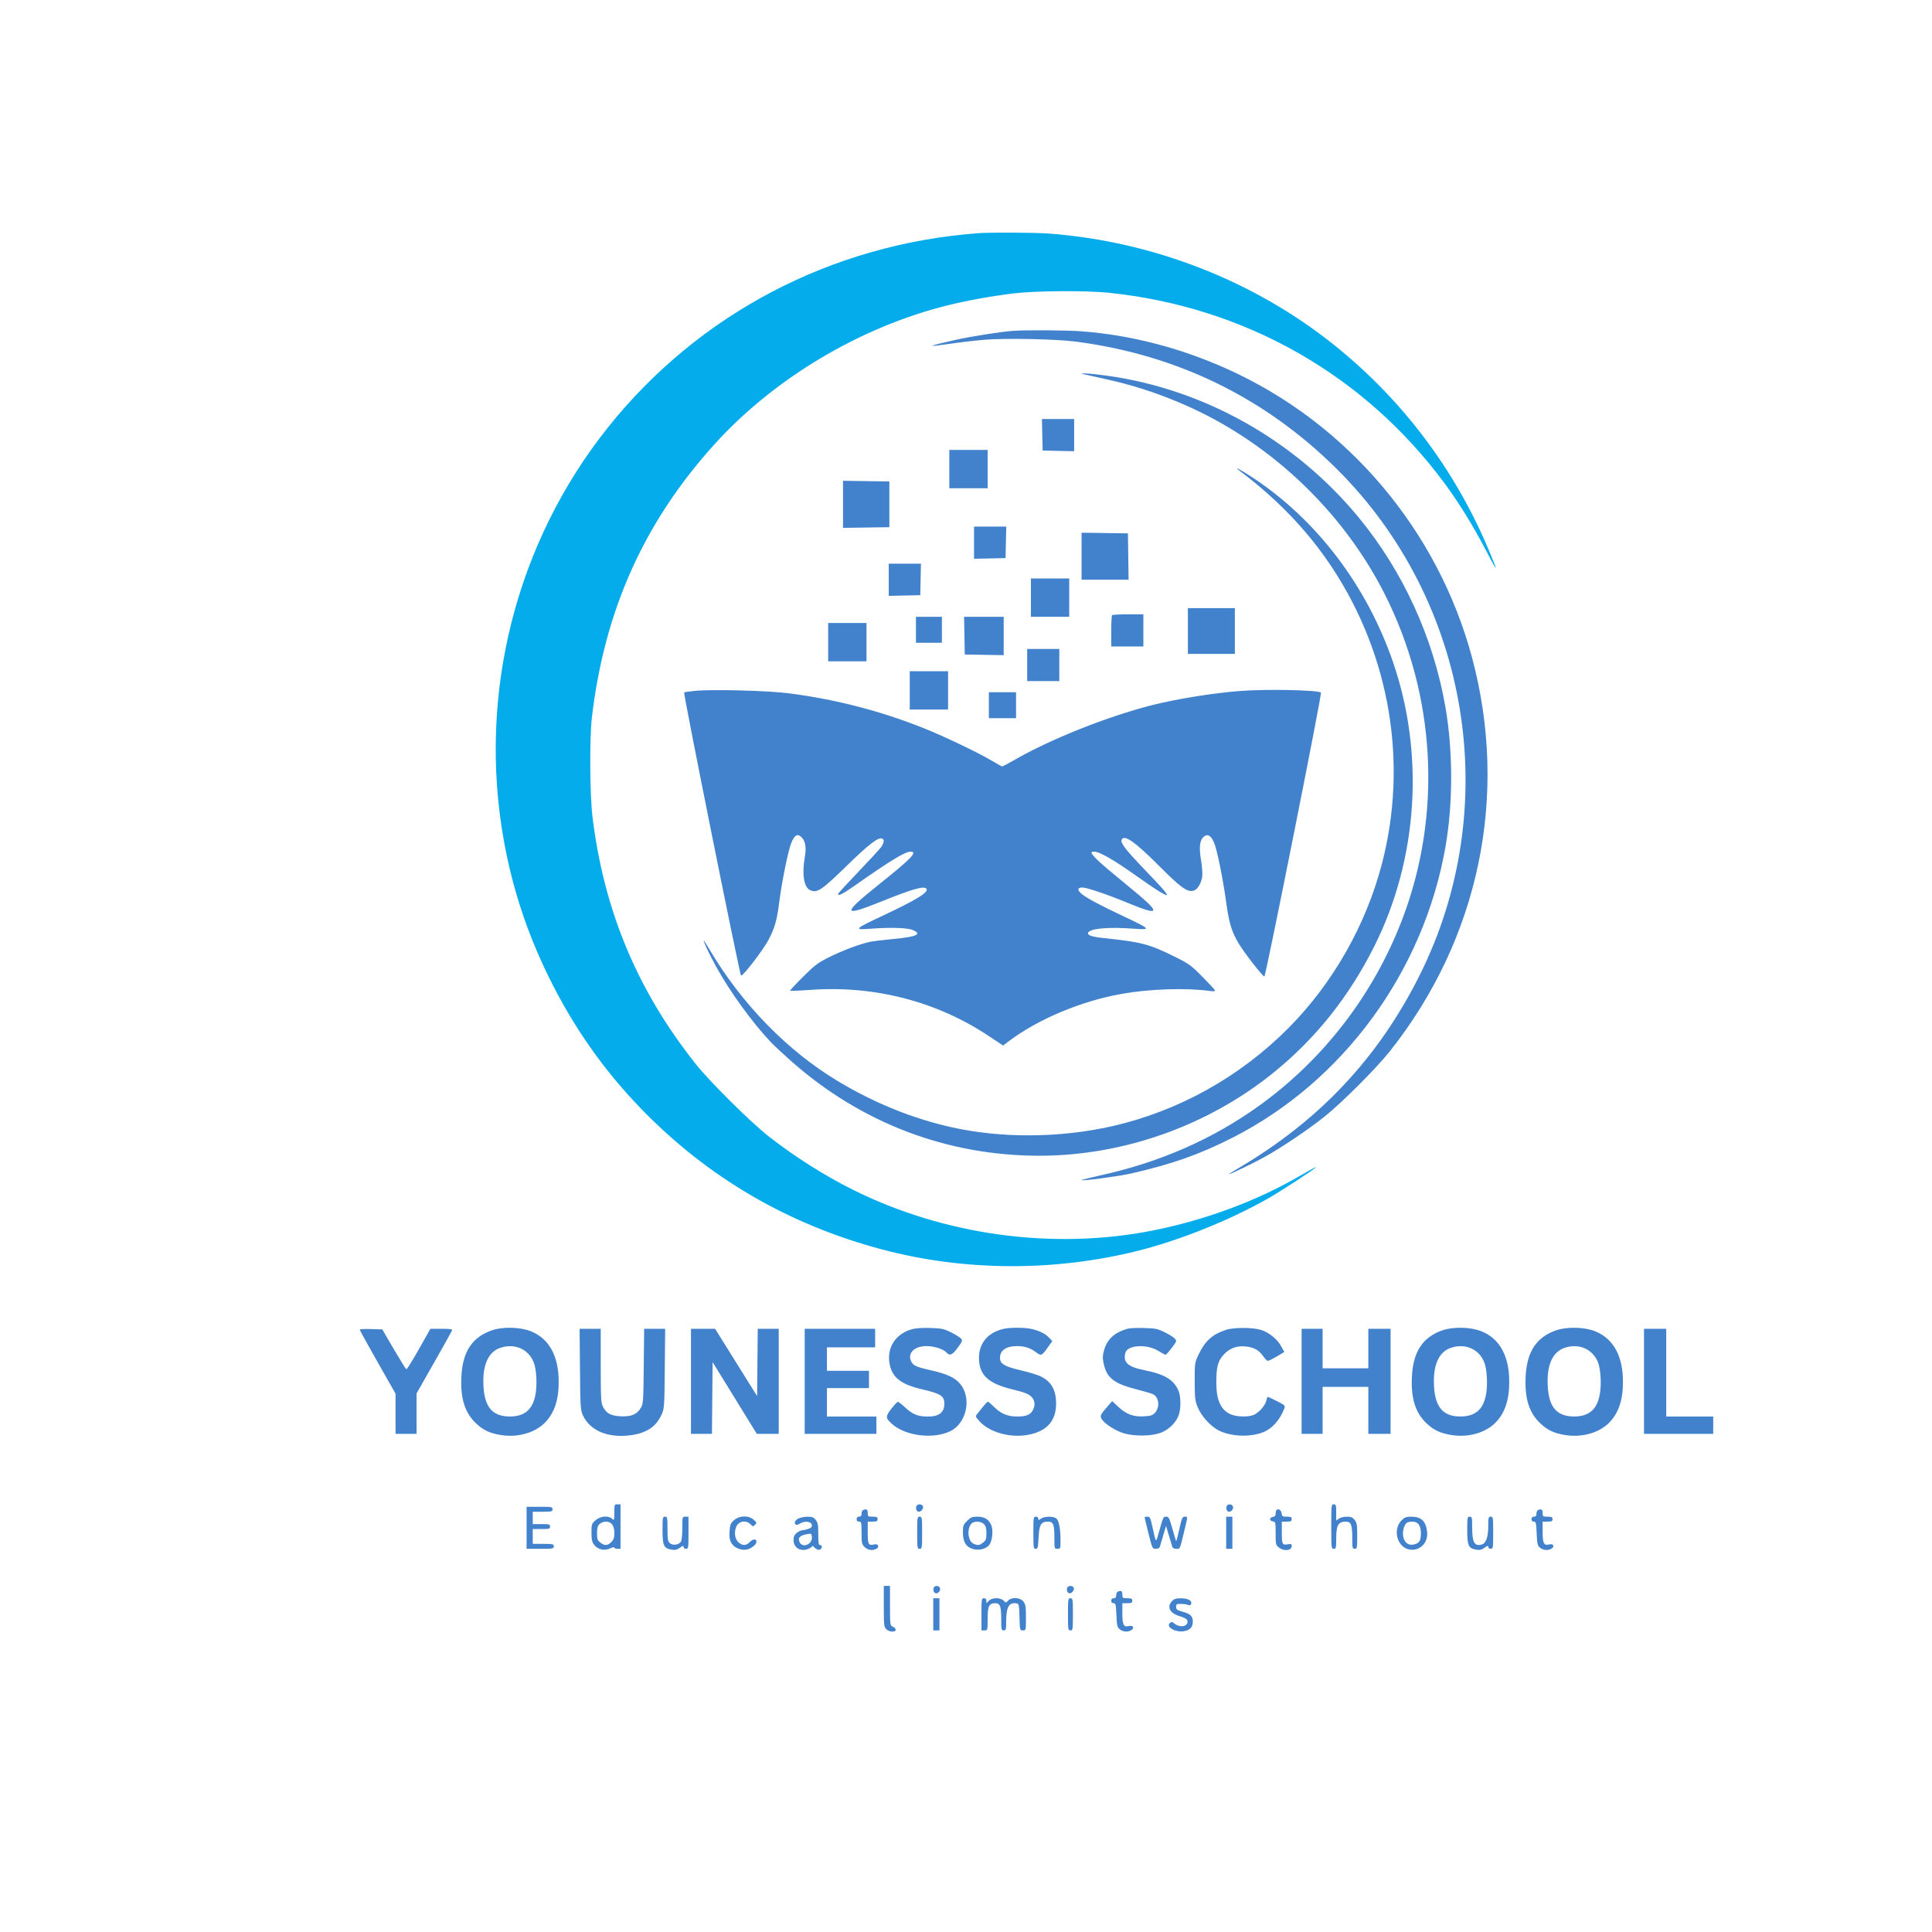
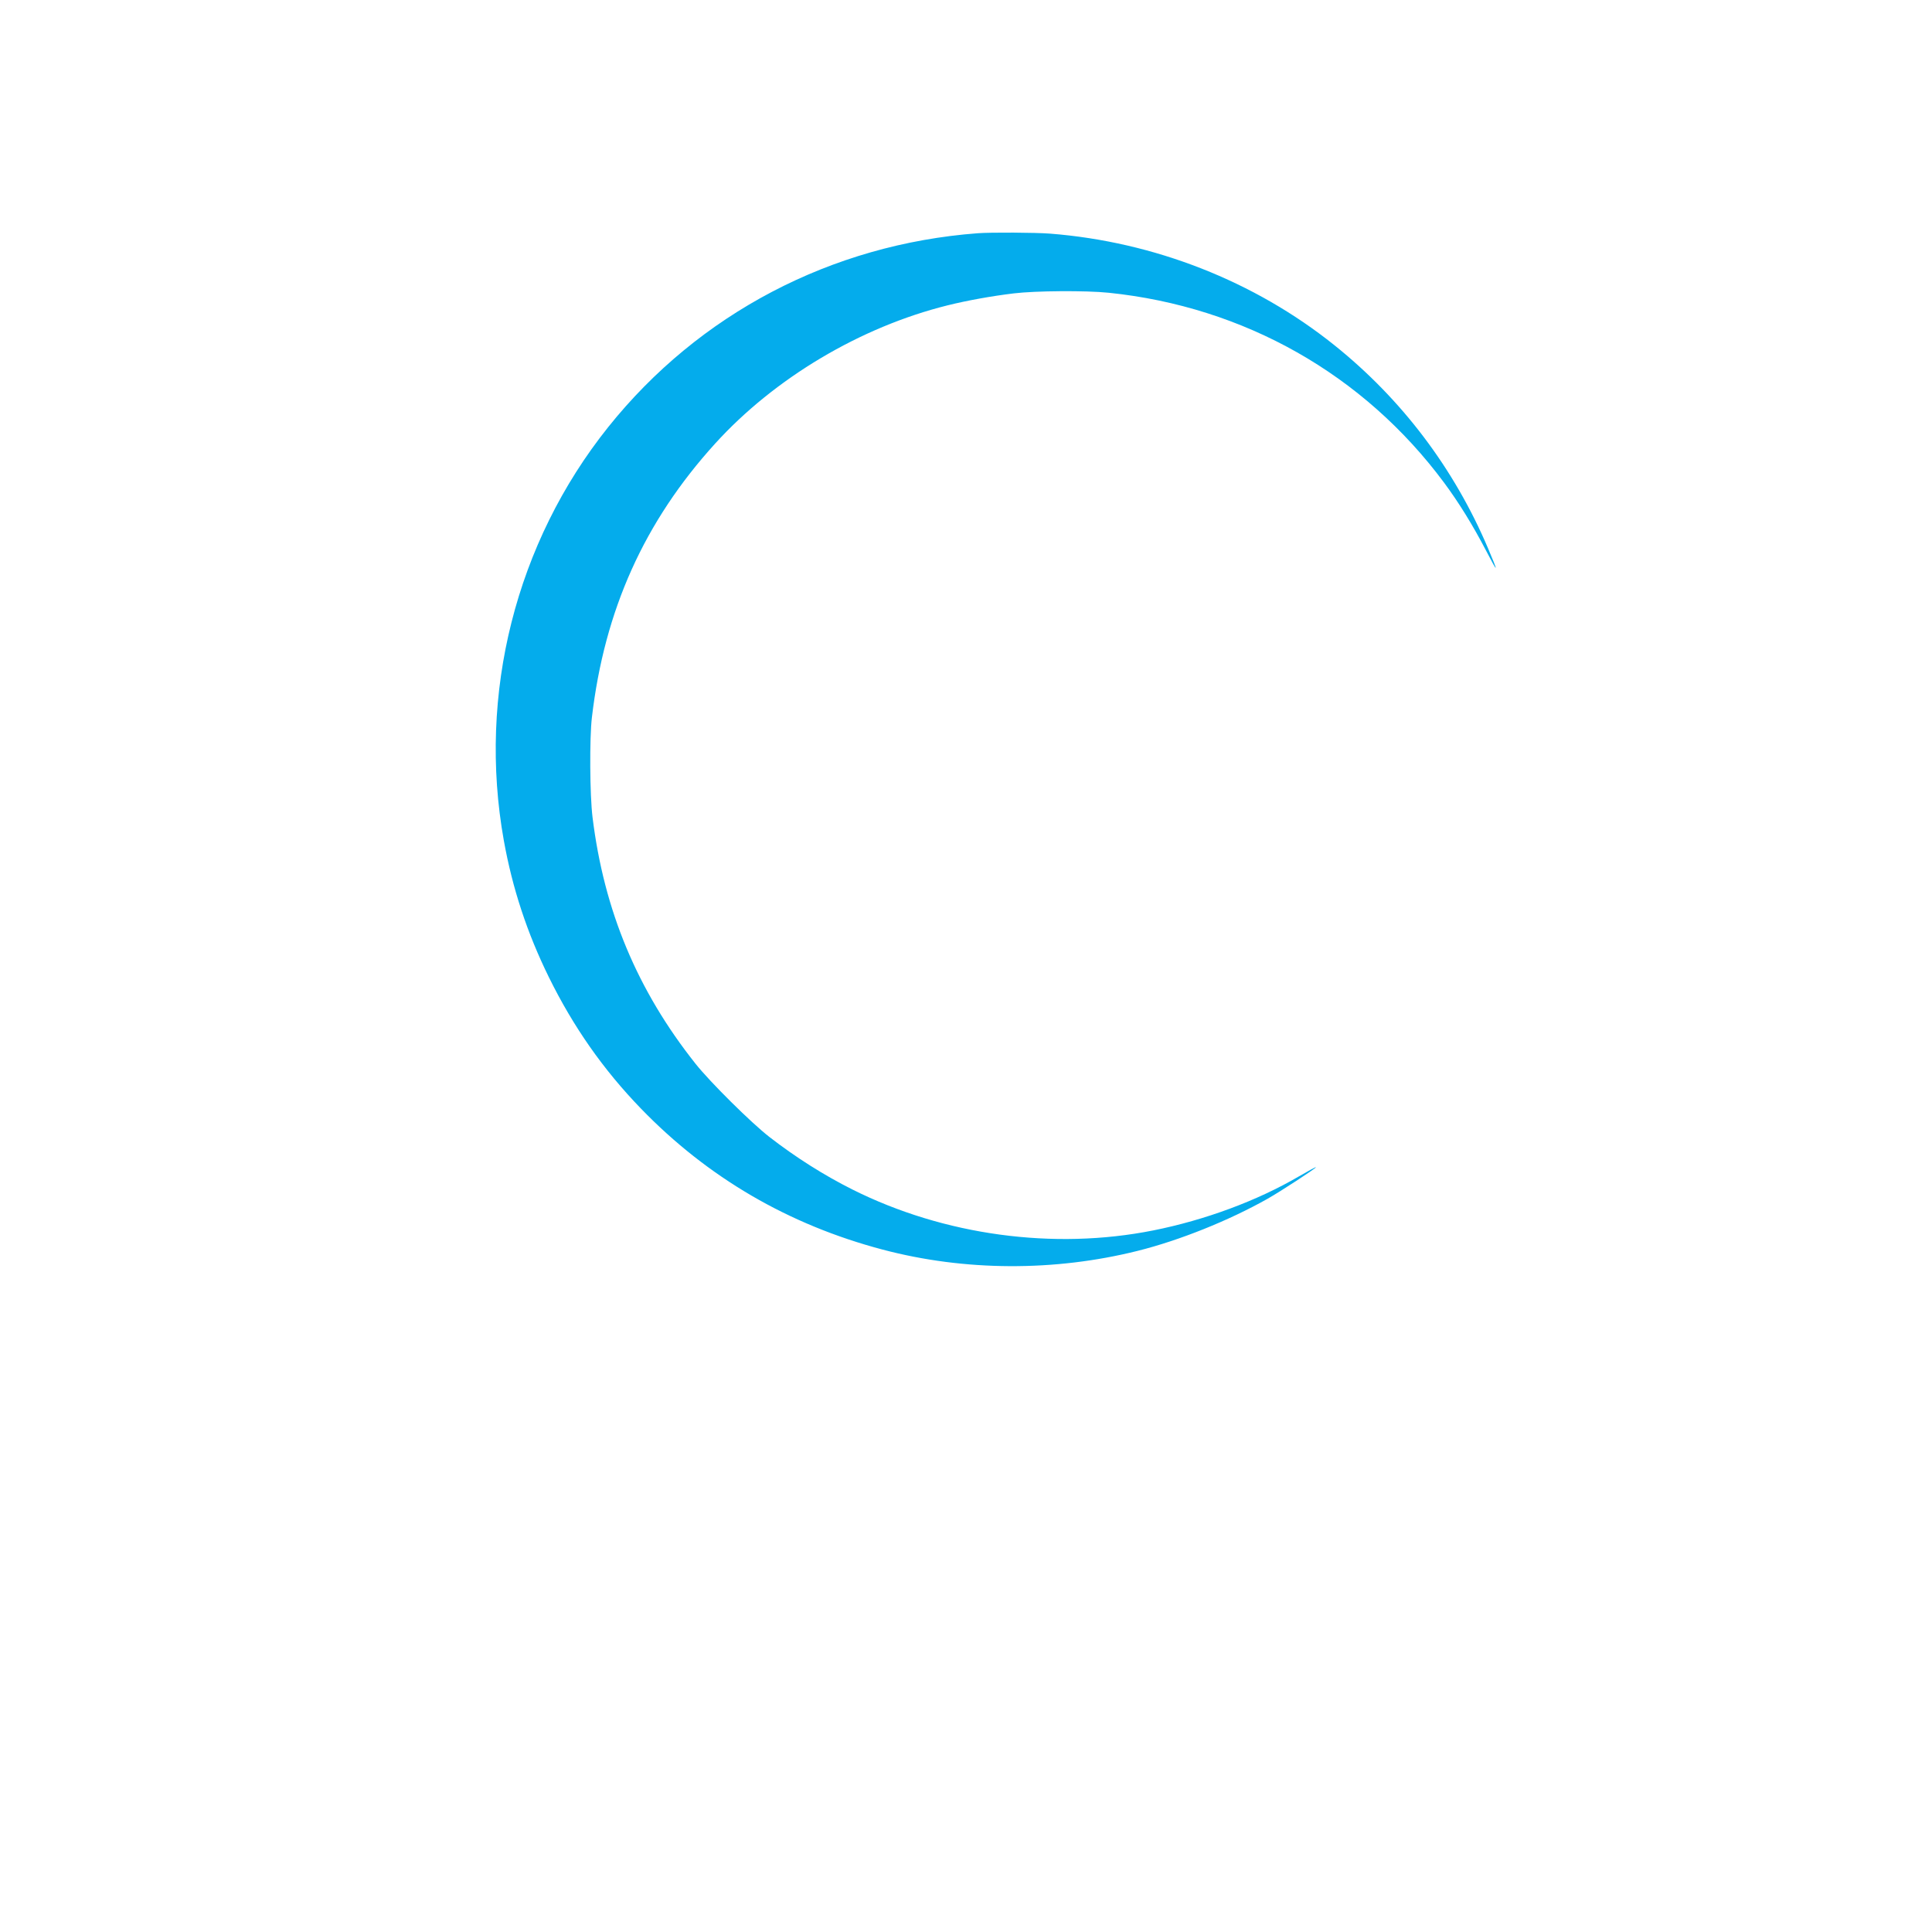
<svg xmlns="http://www.w3.org/2000/svg" width="1563" height="1563" viewBox="0 0 1563 1563" version="1.1">
  <path d="M 791 188.689 C 672.511 197.617, 565.365 253.821, 492.063 345.500 C 417.290 439.017, 386.358 561.517, 407.600 680 C 414.517 718.583, 426.452 754.806, 444.010 790.500 C 463.790 830.711, 488.104 865.412, 518.520 896.839 C 572.542 952.658, 637.822 990.755, 714 1010.920 C 780.251 1028.457, 853.026 1028.811, 920.500 1011.923 C 954.215 1003.485, 994.059 987.514, 1025.262 969.931 C 1035.923 963.923, 1065.171 944.838, 1064.597 944.263 C 1064.384 944.050, 1058.196 947.392, 1050.846 951.688 C 1017.155 971.383, 974.923 987.053, 933 995.415 C 852.455 1011.481, 763.678 999.406, 689.604 962.309 C 666.685 950.831, 643.663 936.264, 622.500 919.847 C 607.787 908.434, 574.503 875.454, 562.719 860.612 C 515.580 801.239, 488.631 736.718, 479.346 661 C 477.158 643.159, 476.870 597.333, 478.840 580.500 C 489.008 493.621, 521.227 421.994, 578.528 358.885 C 626.682 305.850, 696.099 264.549, 766.500 247.048 C 782.307 243.118, 802.113 239.534, 820 237.367 C 837.752 235.215, 878.545 234.939, 897 236.845 C 1006.645 248.170, 1103.271 302.900, 1168.278 390.500 C 1180.208 406.577, 1191.545 424.929, 1202.254 445.500 C 1212.159 464.527, 1212.523 464.055, 1203.794 443.500 C 1176.346 378.871, 1134.054 322.980, 1079.500 279.239 C 1014.933 227.470, 933.793 195.625, 849.605 189.013 C 837.766 188.083, 801.686 187.883, 791 188.689" stroke="none" fill="#04acec" fill-rule="evenodd" />
-   <path d="M 819 267.699 C 808.773 268.494, 785.018 272.260, 772.687 275.041 C 749.398 280.295, 748.476 281.077, 769.151 278.038 C 776.493 276.959, 788.538 275.551, 795.917 274.911 C 813.026 273.425, 854.322 274.259, 870.788 276.421 C 952.601 287.167, 1023.633 321.906, 1081.555 379.500 C 1189.358 486.693, 1216.517 653.036, 1148.433 789.118 C 1115.149 855.645, 1067.560 906.374, 1002.500 944.679 C 997.550 947.594, 993.781 949.983, 994.125 949.989 C 995.388 950.011, 1013.776 941.134, 1023 936.050 C 1036.385 928.672, 1058.552 913.744, 1071.500 903.388 C 1085.840 891.919, 1113.327 864.428, 1124.382 850.500 C 1196.500 759.634, 1220.738 643.983, 1191.028 532.500 C 1163.416 428.886, 1089.790 342.021, 992.632 298.426 C 954.468 281.302, 914.809 271.054, 875 268.030 C 862.510 267.082, 829.464 266.886, 819 267.699 M 878 303.033 C 879.925 303.487, 887.977 305.280, 895.894 307.016 C 926.644 313.761, 958.538 325.875, 986 341.239 C 1043.041 373.151, 1090.695 422.531, 1119.910 480 C 1161.636 562.080, 1166.945 658.635, 1134.412 743.797 C 1111.174 804.629, 1070.585 857.358, 1018.046 894.967 C 980.913 921.548, 938.969 939.988, 891.500 950.601 C 882.700 952.569, 875.275 954.407, 875 954.686 C 873.925 955.776, 905.176 951.638, 915 949.389 C 948.262 941.775, 970.520 933.914, 997.172 920.371 C 1086.865 874.792, 1151.996 785.645, 1169.501 684.500 C 1175.509 649.789, 1175.498 607.863, 1169.473 572.739 C 1159.768 516.163, 1135.199 462.331, 1099.078 418.505 C 1047.844 356.339, 974.289 314.890, 895.843 303.978 C 888.021 302.890, 880.019 302.047, 878.061 302.103 L 874.500 302.207 878 303.033 M 843.220 351.750 L 843.500 364.500 856.250 364.780 L 869 365.060 869 352.030 L 869 339 855.970 339 L 842.940 339 843.220 351.750 M 768 379.500 L 768 395 783.500 395 L 799 395 799 379.500 L 799 364 783.500 364 L 768 364 768 379.500 M 1003.417 381.306 C 1033.958 404.285, 1058.616 430.181, 1077.982 459.615 C 1124.590 530.456, 1139.164 617.460, 1118.023 698.652 C 1105.071 748.394, 1078.340 795.437, 1042.500 831.561 C 1003.173 871.200, 953.226 899, 899.536 911.135 C 857.175 920.709, 809.800 920.977, 769.500 911.871 C 737.596 904.662, 707.115 892.263, 677.521 874.456 C 636.978 850.061, 599.922 812.023, 574.056 768.250 C 571.700 764.263, 569.604 761, 569.399 761 C 568.632 761, 574.257 772.836, 579.616 782.500 C 590.945 802.927, 608.972 827.724, 623.867 843.366 C 626.415 846.042, 633.810 852.922, 640.300 858.655 C 696.808 908.571, 766.299 935.015, 840.911 934.997 C 908.550 934.980, 976.491 910.991, 1029.500 868.410 C 1063.974 840.718, 1091.384 806.436, 1111.941 765.301 C 1147.109 694.927, 1152.632 610.179, 1126.915 535.500 C 1105.627 473.680, 1065.074 420.399, 1013.378 386.330 C 1002.954 379.460, 996.916 376.414, 1003.417 381.306 M 682 408 L 682 427.044 700.750 426.772 L 719.500 426.500 719.500 408 L 719.500 389.500 700.750 389.228 L 682 388.956 682 408 M 788 439.030 L 788 452.060 800.750 451.780 L 813.500 451.500 813.780 438.750 L 814.060 426 801.030 426 L 788 426 788 439.030 M 875 449.978 L 875 469 894.022 469 L 913.044 469 912.772 450.250 L 912.500 431.500 893.750 431.228 L 875 430.956 875 449.978 M 719 469.030 L 719 482.060 731.750 481.780 L 744.500 481.500 744.780 468.750 L 745.060 456 732.030 456 L 719 456 719 469.030 M 834 483.500 L 834 499 849.500 499 L 865 499 865 483.500 L 865 468 849.500 468 L 834 468 834 483.500 M 961 510.500 L 961 529 980 529 L 999 529 999 510.500 L 999 492 980 492 L 961 492 961 510.500 M 899.667 497.667 C 899.300 498.033, 899 503.883, 899 510.667 L 899 523 912 523 L 925 523 925 510 L 925 497 912.667 497 C 905.883 497, 900.033 497.300, 899.667 497.667 M 741 509.500 L 741 520 751.500 520 L 762 520 762 509.500 L 762 499 751.500 499 L 741 499 741 509.500 M 780.224 514.250 L 780.500 529.500 796.250 529.775 L 812 530.051 812 514.525 L 812 499 795.974 499 L 779.948 499 780.224 514.250 M 670 519.500 L 670 535 685.500 535 L 701 535 701 519.500 L 701 504 685.500 504 L 670 504 670 519.500 M 831 538 L 831 551 844 551 L 857 551 857 538 L 857 525 844 525 L 831 525 831 538 M 736 558.500 L 736 574 751.500 574 L 767 574 767 558.500 L 767 543 751.500 543 L 736 543 736 558.500 M 561.700 558.951 C 557.410 559.400, 553.712 559.955, 553.482 560.185 C 552.686 560.981, 598.505 789.107, 599.500 789.303 C 601.225 789.643, 617.694 768.160, 621.850 760.149 C 626.863 750.486, 628.544 744.505, 630.462 729.500 C 632.593 712.839, 637.785 687.452, 640.236 681.710 C 642.947 675.358, 645.234 674.143, 648.440 677.350 C 651.633 680.542, 652.464 685.515, 651.107 693.308 C 648.651 707.412, 650.334 717.828, 655.445 720.157 C 661.033 722.703, 664.752 720.227, 684.902 700.544 C 702.749 683.111, 710.430 677.183, 713.597 678.399 C 715.627 679.178, 715.323 681.734, 712.771 685.346 C 711.545 687.081, 703.220 696.130, 694.271 705.456 C 685.322 714.783, 678 722.770, 678 723.206 C 678 725.218, 681.570 723.428, 691.627 716.371 C 720.439 696.155, 732.197 689, 736.602 689 C 742.676 689, 737.468 694.422, 711.305 715.335 C 680.744 739.764, 681.177 742.181, 713.761 729.038 C 738.561 719.035, 747.917 716.439, 749.564 719.104 C 751.321 721.946, 741.359 728.025, 713.500 741.111 C 690.929 751.713, 690.309 752.418, 704.500 751.337 C 720.283 750.136, 734.002 750.556, 738.353 752.374 C 746.323 755.704, 741.807 757.845, 723.100 759.604 C 715.070 760.359, 706.396 761.420, 703.825 761.962 C 695.705 763.672, 681.871 768.854, 671 774.257 C 661.617 778.920, 659.343 780.624, 649.625 790.279 C 643.644 796.221, 638.953 801.286, 639.201 801.535 C 639.449 801.783, 647.042 801.457, 656.073 800.811 C 707.545 797.129, 757.990 810.226, 799.962 838.168 L 811.480 845.836 815.990 842.445 C 839.910 824.458, 874.453 809.940, 907.287 804.073 C 929.891 800.034, 959.444 799.043, 978.678 801.679 C 981.919 802.124, 983.156 801.972, 982.885 801.163 C 982.673 800.533, 978.035 795.522, 972.578 790.027 C 963.263 780.646, 961.856 779.641, 949.578 773.584 C 929.684 763.771, 923.282 762.100, 893.643 758.990 C 883.394 757.915, 879.606 756.695, 880.266 754.682 C 881.425 751.143, 896.801 749.762, 917.500 751.337 C 931.611 752.412, 931.014 751.681, 909.500 741.552 C 889.614 732.189, 879.120 726.581, 874.913 723.069 C 871.352 720.095, 871.614 718, 875.547 718 C 879.318 718, 895.029 723.319, 912.420 730.483 C 927.263 736.597, 933 738.173, 933 736.135 C 933 734.004, 927.499 728.909, 907.953 712.938 C 889.600 697.942, 883 691.768, 883 689.596 C 883 689.268, 884.065 689, 885.366 689 C 889.360 689, 900.770 695.483, 917 706.973 C 925.525 713.008, 934.750 719.304, 937.500 720.964 C 948.059 727.336, 946.549 724.927, 927.649 705.245 C 910.891 687.795, 906.379 682.060, 907.371 679.475 C 909.227 674.639, 918.067 680.802, 938.125 700.914 C 955.323 718.158, 960.458 721.855, 965.469 720.597 C 968.674 719.793, 971.737 714.939, 972.578 709.332 C 972.936 706.939, 972.529 701.054, 971.641 695.799 C 969.856 685.235, 970.570 679.579, 974.044 676.765 C 976.985 674.381, 979.649 675.952, 982.113 681.522 C 984.524 686.974, 989.261 710.172, 991.978 729.843 C 994.337 746.917, 996.371 753.642, 1002.084 763.259 C 1006.538 770.755, 1021.512 790, 1022.891 790 C 1023.982 790, 1069.582 561.249, 1068.672 560.338 C 1066.534 558.201, 1024.460 557.349, 1003.095 559.010 C 981.134 560.717, 951.630 565.482, 931.761 570.530 C 895.923 579.636, 849.214 598.257, 820.607 614.844 C 815.715 617.680, 811.303 620, 810.802 620 C 810.301 620, 806.878 618.159, 803.195 615.908 C 792.766 609.534, 764.052 595.756, 747.398 589.134 C 712.208 575.142, 677.308 566.078, 639 560.983 C 621.794 558.694, 575.732 557.483, 561.700 558.951 M 800 570.500 L 800 581 811 581 L 822 581 822 570.500 L 822 560 811 560 L 800 560 800 570.500 M 397.879 1076.252 C 381.919 1081.828, 374.226 1093.533, 373.239 1113.746 C 372.379 1131.342, 376.086 1143.066, 385.209 1151.598 C 391.136 1157.143, 396.429 1159.583, 405.622 1161.009 C 418.907 1163.071, 432.644 1159.189, 440.687 1151.101 C 448.397 1143.348, 451.970 1132.871, 451.988 1117.960 C 452.014 1096.884, 444.119 1082.683, 429.147 1076.877 C 420.472 1073.512, 406.521 1073.234, 397.879 1076.252 M 737.672 1075.371 C 724.071 1079.201, 716.881 1090.954, 719.897 1104.429 C 722.195 1114.699, 729.340 1120.076, 745.784 1123.910 C 761.098 1127.481, 764 1129.338, 764 1135.566 C 764 1142.631, 759.730 1146.004, 750.800 1145.994 C 742.707 1145.986, 738.588 1144.390, 732.652 1138.965 C 729.664 1136.234, 726.833 1134.025, 726.360 1134.056 C 725.887 1134.087, 723.560 1136.570, 721.188 1139.574 C 716.220 1145.867, 716.283 1147.286, 721.744 1152.080 C 732.750 1161.743, 754.964 1164.489, 768.706 1157.885 C 782.039 1151.478, 786.341 1131.148, 776.810 1119.586 C 772.654 1114.543, 766.132 1111.508, 753.163 1108.580 C 740.741 1105.776, 738.544 1104.727, 736.929 1100.829 C 734.255 1094.373, 739.994 1089.004, 749.572 1089.002 C 755.628 1089, 763.121 1091.371, 765.554 1094.060 C 768.369 1097.170, 770.345 1096.369, 774.792 1090.311 C 778.727 1084.950, 778.872 1084.516, 777.307 1082.787 C 776.393 1081.777, 772.773 1079.537, 769.263 1077.809 C 763.602 1075.022, 761.728 1074.629, 752.690 1074.339 C 746.168 1074.129, 740.762 1074.501, 737.672 1075.371 M 811.734 1075.088 C 799.218 1078.037, 792 1086.600, 792 1098.500 C 792 1112.309, 799.377 1119.275, 819 1123.997 C 829.908 1126.622, 833.249 1128.090, 835.439 1131.217 C 837.381 1133.989, 837.427 1137.273, 835.575 1140.855 C 833.645 1144.588, 830.086 1146.004, 822.703 1145.978 C 815.082 1145.951, 809.648 1143.648, 804.089 1138.089 C 801.840 1135.840, 799.663 1134, 799.250 1134 C 798.581 1134, 797.244 1135.515, 790.712 1143.677 C 788.960 1145.868, 788.996 1145.990, 792.570 1149.946 C 800.310 1158.513, 816.517 1163.234, 830.512 1160.998 C 846.242 1158.485, 854.261 1150.088, 854.383 1136 C 854.480 1124.753, 850.732 1117.903, 842.120 1113.586 C 839.579 1112.312, 832.141 1110.033, 825.591 1108.521 C 812.681 1105.542, 809 1103.314, 809 1098.480 C 809 1092.424, 813.991 1089, 822.819 1089 C 828.706 1089, 833.411 1090.468, 837.683 1093.638 C 842.587 1097.277, 842.570 1097.285, 848.632 1088.727 L 851.305 1084.953 848.902 1082.382 C 845.885 1079.152, 841.895 1077.060, 835.500 1075.356 C 829.923 1073.870, 817.500 1073.730, 811.734 1075.088 M 912.500 1074.892 C 902.051 1077.710, 895.888 1083.146, 893.377 1091.758 C 891.982 1096.540, 891.892 1098.408, 892.835 1102.927 C 895.294 1114.699, 901.123 1119.327, 919.318 1123.954 C 925.733 1125.585, 931.875 1127.398, 932.968 1127.983 C 937.590 1130.457, 938.469 1138.181, 934.635 1142.638 C 932.591 1145.014, 931.362 1145.446, 925.591 1145.813 C 917.016 1146.359, 911.217 1144.219, 904.661 1138.086 L 899.765 1133.507 896.273 1137.503 C 889.995 1144.687, 889.633 1145.510, 891.495 1148.352 C 893.986 1152.154, 902.805 1157.676, 909.500 1159.628 C 918.118 1162.139, 931.769 1161.873, 939.218 1159.049 C 945.882 1156.522, 951.992 1150.307, 953.824 1144.193 C 955.468 1138.707, 955.289 1129.630, 953.451 1125.218 C 949.722 1116.267, 942.202 1111.731, 925.634 1108.441 C 912.415 1105.816, 908.476 1102.208, 910.411 1094.498 C 912.024 1088.071, 927.825 1087.106, 937.095 1092.869 C 939.866 1094.591, 942.499 1096, 942.946 1096 C 943.394 1096, 945.653 1093.492, 947.968 1090.426 C 952.030 1085.046, 952.115 1084.784, 950.411 1082.902 C 949.440 1081.829, 945.773 1079.537, 942.263 1077.809 C 936.576 1075.009, 934.770 1074.635, 925.690 1074.375 C 920.086 1074.214, 914.150 1074.447, 912.500 1074.892 M 991.836 1075.863 C 980.743 1079.520, 974.879 1084.818, 969.603 1095.953 C 966.556 1102.381, 966.500 1102.773, 966.525 1117.500 C 966.547 1130.774, 966.814 1133.161, 968.845 1138.247 C 971.788 1145.613, 979.571 1154.161, 986.310 1157.427 C 996.517 1162.375, 1011.993 1162.826, 1022.399 1158.478 C 1029.449 1155.532, 1035.566 1148.533, 1039.013 1139.466 C 1039.896 1137.143, 1039.549 1136.798, 1033 1133.500 C 1029.178 1131.575, 1025.849 1130, 1025.604 1130 C 1025.359 1130, 1024.855 1131.383, 1024.484 1133.074 C 1023.614 1137.035, 1018.435 1142.920, 1014.298 1144.649 C 1009.658 1146.588, 1000.285 1146.313, 995.401 1144.095 C 987.543 1140.526, 984 1132.516, 984 1118.317 C 984 1105.571, 985.367 1100.693, 990.405 1095.454 C 995.163 1090.506, 1001.023 1088.492, 1008.196 1089.339 C 1014.570 1090.091, 1018.570 1092.348, 1021.794 1097.010 C 1023.282 1099.163, 1025.030 1100.941, 1025.678 1100.962 C 1026.326 1100.983, 1029.599 1099.366, 1032.951 1097.370 L 1039.046 1093.739 1036.168 1088.646 C 1033.063 1083.150, 1026.392 1077.839, 1020.182 1075.917 C 1013.370 1073.810, 998.153 1073.781, 991.836 1075.863 M 1166.879 1076.252 C 1150.919 1081.828, 1143.226 1093.533, 1142.239 1113.746 C 1141.379 1131.342, 1145.086 1143.066, 1154.209 1151.598 C 1160.136 1157.143, 1165.429 1159.583, 1174.622 1161.009 C 1187.907 1163.071, 1201.644 1159.189, 1209.687 1151.101 C 1217.397 1143.348, 1220.970 1132.871, 1220.988 1117.960 C 1221.014 1096.884, 1213.119 1082.683, 1198.147 1076.877 C 1189.472 1073.512, 1175.521 1073.234, 1166.879 1076.252 M 1258.879 1076.252 C 1242.919 1081.828, 1235.226 1093.533, 1234.239 1113.746 C 1233.379 1131.342, 1237.086 1143.066, 1246.209 1151.598 C 1252.136 1157.143, 1257.429 1159.583, 1266.622 1161.009 C 1279.907 1163.071, 1293.644 1159.189, 1301.687 1151.101 C 1309.397 1143.348, 1312.970 1132.871, 1312.988 1117.960 C 1313.014 1096.884, 1305.119 1082.683, 1290.147 1076.877 C 1281.472 1073.512, 1267.521 1073.234, 1258.879 1076.252 M 291.015 1075.712 C 291.023 1076.146, 297.548 1087.972, 305.515 1101.992 L 320 1127.484 320 1143.742 L 320 1160 328.500 1160 L 337 1160 337 1143.649 L 337 1127.297 351.063 1102.566 C 358.798 1088.963, 365.371 1077.197, 365.670 1076.417 C 366.115 1075.259, 364.568 1075, 357.201 1075 L 348.189 1075 338.874 1091.510 C 333.751 1100.590, 329.196 1107.899, 328.752 1107.751 C 328.309 1107.603, 323.743 1100.286, 318.606 1091.491 L 309.267 1075.500 300.134 1075.212 C 295.110 1075.054, 291.007 1075.279, 291.015 1075.712 M 469.199 1107.750 C 469.482 1138.502, 469.627 1140.775, 471.588 1145.011 C 477.389 1157.543, 492.096 1163.623, 510.438 1161.072 C 523.188 1159.299, 530.693 1154.275, 535.196 1144.500 C 537.426 1139.661, 537.510 1138.465, 537.813 1107.250 L 538.125 1075 529.617 1075 L 521.108 1075 520.804 1105.250 C 520.521 1133.396, 520.361 1135.736, 518.500 1138.887 C 515.335 1144.246, 510.809 1146.175, 502.301 1145.791 C 494.095 1145.421, 490.612 1143.539, 487.752 1137.929 C 486.203 1134.892, 486.003 1131.097, 486.002 1104.750 L 486 1075 477.449 1075 L 468.899 1075 469.199 1107.750 M 559 1117.500 L 559 1160 567.485 1160 L 575.970 1160 576.235 1130.977 L 576.500 1101.955 594.384 1130.977 L 612.267 1160 621.134 1160 L 630 1160 630 1117.500 L 630 1075 621.516 1075 L 613.032 1075 612.766 1102.218 L 612.500 1129.436 595.506 1102.218 L 578.512 1075 568.756 1075 L 559 1075 559 1117.500 M 651 1117.500 L 651 1160 680 1160 L 709 1160 709 1153 L 709 1146 689 1146 L 669 1146 669 1134.500 L 669 1123 686 1123 L 703 1123 703 1116 L 703 1109 686 1109 L 669 1109 669 1099.500 L 669 1090 688.500 1090 L 708 1090 708 1082.500 L 708 1075 679.500 1075 L 651 1075 651 1117.500 M 1053 1117.500 L 1053 1160 1061.500 1160 L 1070 1160 1070 1141 L 1070 1122 1088.500 1122 L 1107 1122 1107 1141 L 1107 1160 1116 1160 L 1125 1160 1125 1117.500 L 1125 1075 1116 1075 L 1107 1075 1107 1091 L 1107 1107 1088.500 1107 L 1070 1107 1070 1091 L 1070 1075 1061.500 1075 L 1053 1075 1053 1117.500 M 1330 1117.500 L 1330 1160 1358 1160 L 1386 1160 1386 1153 L 1386 1146 1367 1146 L 1348 1146 1348 1110.500 L 1348 1075 1339 1075 L 1330 1075 1330 1117.500 M 404.500 1090.502 C 395.653 1093.630, 390.981 1102.968, 391.024 1117.432 C 391.085 1137.358, 397.558 1145.956, 412.500 1145.956 C 427.289 1145.956, 434 1137.236, 434 1118.023 C 434 1112.985, 433.329 1107.102, 432.395 1103.959 C 428.828 1091.947, 416.810 1086.149, 404.500 1090.502 M 1173.500 1090.502 C 1164.653 1093.630, 1159.981 1102.968, 1160.024 1117.432 C 1160.085 1137.358, 1166.558 1145.956, 1181.500 1145.956 C 1196.289 1145.956, 1203 1137.236, 1203 1118.023 C 1203 1112.985, 1202.329 1107.102, 1201.395 1103.959 C 1197.828 1091.947, 1185.810 1086.149, 1173.500 1090.502 M 1265.500 1090.502 C 1256.653 1093.630, 1251.981 1102.968, 1252.024 1117.432 C 1252.085 1137.358, 1258.558 1145.956, 1273.500 1145.956 C 1288.289 1145.956, 1295 1137.236, 1295 1118.023 C 1295 1112.985, 1294.329 1107.102, 1293.395 1103.959 C 1289.828 1091.947, 1277.810 1086.149, 1265.500 1090.502 M 497 1223.655 C 497 1230.039, 496.926 1230.243, 495.171 1228.655 C 492.108 1225.883, 485.596 1226.496, 481.766 1229.918 C 478.666 1232.687, 478.500 1233.193, 478.500 1239.845 C 478.500 1245.395, 478.936 1247.441, 480.596 1249.677 C 483.512 1253.605, 488.943 1254.875, 493.512 1252.696 C 495.431 1251.781, 497 1251.475, 497 1252.016 C 497 1252.557, 498.125 1253, 499.500 1253 L 502 1253 502 1235 L 502 1217 499.500 1217 C 497.084 1217, 497 1217.223, 497 1223.655 M 741.362 1218.500 C 740.569 1220.564, 741.644 1223, 743.346 1223 C 745.348 1223, 747.330 1220.302, 746.643 1218.513 C 745.894 1216.559, 742.110 1216.550, 741.362 1218.500 M 992.362 1218.500 C 991.569 1220.564, 992.644 1223, 994.346 1223 C 996.393 1223, 998.135 1220.514, 997.410 1218.627 C 996.626 1216.584, 993.131 1216.496, 992.362 1218.500 M 1077 1235 C 1077 1252.333, 1077.074 1253, 1079 1253 C 1080.835 1253, 1081 1252.333, 1081 1244.934 C 1081 1233.934, 1082.614 1231.044, 1088.775 1231.015 C 1093.048 1230.995, 1094 1233.464, 1094 1244.565 C 1094 1252.333, 1094.158 1253, 1096 1253 C 1097.871 1253, 1098 1252.333, 1098 1242.635 C 1098 1233.663, 1097.721 1231.916, 1095.927 1229.635 C 1094.275 1227.535, 1093.001 1227, 1089.650 1227 C 1087.337 1227, 1084.445 1227.701, 1083.223 1228.557 L 1081 1230.113 1081 1223.557 C 1081 1217.667, 1080.797 1217, 1079 1217 C 1077.074 1217, 1077 1217.667, 1077 1235 M 426 1236 L 426 1253 437 1253 C 447.333 1253, 448 1252.879, 448 1251 C 448 1249.157, 447.333 1249, 439.500 1249 L 431 1249 431 1243 L 431 1237 438 1237 C 444.333 1237, 445 1236.810, 445 1235 C 445 1233.190, 444.333 1233, 438 1233 L 431 1233 431 1228 L 431 1223 439 1223 C 446.333 1223, 447 1222.833, 447 1221 C 447 1219.127, 446.333 1219, 436.500 1219 L 426 1219 426 1236 M 698.250 1221.662 C 697.563 1221.940, 697 1223.254, 697 1224.583 C 697 1226.333, 696.448 1227, 695 1227 C 693.667 1227, 693 1227.667, 693 1229 C 693 1230.333, 693.667 1231, 695 1231 C 696.853 1231, 697 1231.667, 697 1240.045 C 697 1248.316, 697.210 1249.301, 699.455 1251.545 C 702.033 1254.124, 705.833 1254.695, 709.029 1252.985 C 711.717 1251.546, 710.438 1248.673, 707.444 1249.425 C 702.659 1250.626, 702 1249.472, 702 1239.893 L 702 1231 706 1231 C 709.333 1231, 710 1230.667, 710 1229 C 710 1227.333, 709.333 1227, 706 1227 C 702.222 1227, 702 1226.833, 702 1224 C 702 1221.096, 701.078 1220.521, 698.250 1221.662 M 1032.701 1221.632 C 1032.316 1222.018, 1032 1223.352, 1032 1224.597 C 1032 1226.183, 1031.327 1226.957, 1029.750 1227.180 C 1028.513 1227.356, 1027.500 1228.175, 1027.500 1229 C 1027.500 1229.825, 1028.513 1230.644, 1029.750 1230.820 C 1031.900 1231.125, 1032 1231.554, 1032 1240.497 C 1032 1249.415, 1032.124 1249.952, 1034.635 1251.927 C 1038.773 1255.182, 1045 1254.491, 1045 1250.776 C 1045 1249.135, 1044.508 1248.861, 1042.313 1249.280 C 1037.416 1250.217, 1037 1249.481, 1037 1239.893 L 1037 1231 1041 1231 C 1044.333 1231, 1045 1230.667, 1045 1229 C 1045 1227.339, 1044.333 1227, 1041.066 1227 C 1037.522 1227, 1037.102 1226.729, 1036.816 1224.259 C 1036.514 1221.638, 1034.183 1220.150, 1032.701 1221.632 M 1244.250 1221.662 C 1243.563 1221.940, 1243 1223.254, 1243 1224.583 C 1243 1226.333, 1242.448 1227, 1241 1227 C 1239.667 1227, 1239 1227.667, 1239 1229 C 1239 1230.291, 1239.667 1231, 1240.881 1231 C 1242.562 1231, 1242.806 1232.020, 1243.183 1240.630 C 1243.558 1249.211, 1243.855 1250.465, 1245.913 1252.130 C 1248.622 1254.325, 1252.858 1254.556, 1255.462 1252.652 C 1257.975 1250.814, 1256.508 1248.656, 1253.295 1249.462 C 1249.013 1250.537, 1248 1248.608, 1248 1239.378 L 1248 1231 1252 1231 C 1255.333 1231, 1256 1230.667, 1256 1229 C 1256 1227.333, 1255.333 1227, 1252 1227 C 1248.222 1227, 1248 1226.833, 1248 1224 C 1248 1221.096, 1247.078 1220.521, 1244.250 1221.662 M 536 1237.889 C 536 1250.459, 537.022 1252.664, 543.313 1253.672 C 546.301 1254.150, 547.763 1253.812, 550.063 1252.111 C 552.420 1250.369, 553 1250.242, 553 1251.470 C 553 1252.333, 553.871 1253, 555 1253 C 556.897 1253, 557 1252.333, 557 1240 L 557 1227 554.500 1227 C 552.017 1227, 552 1227.062, 552 1236.066 C 552 1241.052, 551.554 1245.965, 551.008 1246.984 C 549.525 1249.757, 544.312 1250.592, 541.933 1248.439 C 540.272 1246.936, 540 1245.306, 540 1236.845 C 540 1227.667, 539.865 1227, 538 1227 C 536.122 1227, 536 1227.667, 536 1237.889 M 593.840 1229.851 C 591.069 1232.328, 590.592 1233.490, 590.216 1238.691 C 589.903 1243.020, 590.247 1245.577, 591.458 1247.918 C 593.511 1251.889, 599.001 1254.424, 603.846 1253.638 C 607.507 1253.044, 612 1249.548, 612 1247.294 C 612 1244.779, 609.239 1244.852, 606.656 1247.435 C 603.577 1250.514, 601.127 1250.675, 597.751 1248.019 C 594.867 1245.750, 593.853 1241.117, 595.185 1236.293 C 596.687 1230.852, 603.130 1229.130, 607.107 1233.107 C 609.074 1235.074, 609.324 1235.103, 610.857 1233.544 C 612.383 1231.993, 612.301 1231.701, 609.694 1229.437 C 605.507 1225.800, 598.160 1225.992, 593.840 1229.851 M 645.750 1228.572 C 642.989 1230.070, 642.159 1232.362, 643.972 1233.483 C 644.506 1233.813, 646.049 1233.359, 647.401 1232.473 C 650.898 1230.182, 656.409 1230.862, 656.804 1233.633 C 657.036 1235.259, 656.346 1236.032, 653.905 1236.883 C 652.143 1237.497, 649.929 1238, 648.986 1238 C 648.042 1238, 646.084 1238.933, 644.635 1240.073 C 642.602 1241.671, 642 1243.027, 642 1246 C 642 1252.406, 648.078 1255.744, 654.453 1252.839 C 655.854 1252.201, 657 1251.301, 657 1250.839 C 657 1250.378, 657.928 1250.928, 659.061 1252.061 C 660.195 1253.195, 661.878 1253.978, 662.800 1253.800 C 664.993 1253.378, 665.680 1250, 663.573 1250 C 662.261 1250, 662 1248.532, 662 1241.135 C 662 1233.680, 661.670 1231.850, 659.927 1229.635 C 658.205 1227.445, 657.065 1227.007, 653.177 1227.040 C 650.605 1227.062, 647.263 1227.751, 645.750 1228.572 M 742 1240 C 742 1252.333, 742.103 1253, 744 1253 C 745.897 1253, 746 1252.333, 746 1240 C 746 1227.667, 745.897 1227, 744 1227 C 742.103 1227, 742 1227.667, 742 1240 M 782.400 1230.400 C 779.307 1233.493, 779 1234.328, 779.004 1239.650 C 779.009 1247.343, 781.436 1251.451, 786.952 1253.104 C 792.151 1254.661, 798.298 1253.001, 800.656 1249.402 C 802.857 1246.043, 803.571 1237.792, 801.991 1233.978 C 800.011 1229.198, 796.475 1227, 790.765 1227 C 786.452 1227, 785.354 1227.446, 782.400 1230.400 M 836 1240 C 836 1252.051, 836.137 1253, 837.878 1253 C 839.543 1253, 839.804 1251.987, 840.184 1244.043 C 840.681 1233.646, 842.189 1231, 847.620 1231 C 852.145 1231, 853 1233.055, 853 1243.934 C 853 1252.938, 853.017 1253, 855.500 1253 C 857.941 1253, 857.999 1252.828, 857.956 1245.750 C 857.899 1236.220, 856.619 1229.926, 854.408 1228.309 C 851.958 1226.518, 844.930 1226.661, 842.223 1228.557 C 840.211 1229.966, 840 1229.966, 840 1228.557 C 840 1227.667, 839.143 1227, 838 1227 C 836.103 1227, 836 1227.667, 836 1240 M 926 1227.526 C 926 1227.816, 927.406 1233.666, 929.124 1240.526 C 932.195 1252.789, 932.295 1253, 935.056 1253 C 936.873 1253, 938.043 1252.382, 938.368 1251.250 C 938.644 1250.287, 939.874 1246.125, 941.100 1242 L 943.330 1234.500 945.725 1242.500 C 947.043 1246.900, 948.304 1251.063, 948.529 1251.750 C 948.753 1252.438, 950.219 1253, 951.786 1253 C 954.889 1253, 954.279 1254.625, 959.577 1232.250 C 960.794 1227.107, 960.774 1227, 958.575 1227 C 956.546 1227, 956.114 1227.969, 954.080 1237.081 C 952.842 1242.626, 951.694 1247.013, 951.528 1246.831 C 951.363 1246.649, 949.990 1242.112, 948.477 1236.750 C 946.024 1228.052, 945.480 1227, 943.434 1227 C 941.037 1227, 941.327 1226.323, 936.599 1242.915 C 935.164 1247.947, 935.009 1247.680, 932.436 1235.750 C 930.736 1227.868, 930.324 1227, 928.275 1227 C 927.024 1227, 926 1227.237, 926 1227.526 M 992 1240 L 992 1253 994.500 1253 L 997 1253 997 1240 L 997 1227 994.500 1227 L 992 1227 992 1240 M 1133.997 1229.850 C 1126.166 1237.680, 1130.552 1252.537, 1141.032 1253.687 C 1149.333 1254.597, 1155.655 1247.592, 1154.482 1238.783 C 1153.356 1230.326, 1149.683 1227, 1141.473 1227 C 1137.720 1227, 1136.308 1227.538, 1133.997 1229.850 M 1187 1237.889 C 1187 1250.459, 1188.022 1252.664, 1194.313 1253.672 C 1197.301 1254.150, 1198.763 1253.812, 1201.063 1252.111 C 1203.420 1250.369, 1204 1250.242, 1204 1251.470 C 1204 1252.333, 1204.871 1253, 1206 1253 C 1207.897 1253, 1208 1252.333, 1208 1240 C 1208 1227.667, 1207.897 1227, 1206 1227 C 1204.177 1227, 1204 1227.667, 1204 1234.532 C 1204 1243.633, 1202.182 1248.665, 1198.568 1249.572 C 1192.731 1251.037, 1191 1247.803, 1191 1235.435 C 1191 1227.667, 1190.842 1227, 1189 1227 C 1187.122 1227, 1187 1227.667, 1187 1237.889 M 485 1233 C 483.491 1234.509, 483 1236.333, 483 1240.427 C 483 1245.100, 483.367 1246.143, 485.635 1247.927 C 489.095 1250.649, 491.547 1250.544, 494.545 1247.545 C 496.503 1245.588, 497 1244.069, 497 1240.045 C 497 1234.063, 494.629 1231, 490 1231 C 488.333 1231, 486.111 1231.889, 485 1233 M 785.792 1232.750 C 782.028 1237.090, 783.090 1246.809, 787.550 1248.841 C 791.089 1250.453, 792.340 1250.307, 795.365 1247.927 C 797.633 1246.143, 798 1245.100, 798 1240.427 C 798 1236.333, 797.509 1234.509, 796 1233 C 793.485 1230.485, 787.876 1230.348, 785.792 1232.750 M 1138.400 1231.765 C 1136.370 1233.120, 1135 1236.835, 1135 1240.980 C 1135 1246.640, 1138.727 1250.505, 1143.303 1249.589 C 1148.146 1248.621, 1149.500 1246.650, 1149.500 1240.569 C 1149.500 1234.084, 1147.266 1230.992, 1142.595 1231.015 C 1140.893 1231.024, 1139.005 1231.361, 1138.400 1231.765 M 652.338 1241.252 C 646.965 1242.325, 645.316 1244.204, 646.832 1247.530 C 649.244 1252.825, 657.491 1249.336, 656.820 1243.304 C 656.507 1240.483, 656.409 1240.439, 652.338 1241.252 M 715 1299.500 C 715 1314.667, 715.162 1316.162, 717 1318 C 719.993 1320.993, 726.235 1320.454, 724.184 1317.379 C 723.808 1316.815, 722.712 1316.064, 721.750 1315.708 C 720.183 1315.130, 720 1313.387, 720 1299.031 L 720 1283 717.500 1283 L 715 1283 715 1299.500 M 755.362 1284.500 C 754.569 1286.564, 755.644 1289, 757.346 1289 C 759.393 1289, 761.135 1286.514, 760.410 1284.627 C 759.626 1282.584, 756.131 1282.496, 755.362 1284.500 M 863.362 1284.500 C 862.569 1286.564, 863.644 1289, 865.346 1289 C 867.348 1289, 869.330 1286.302, 868.643 1284.513 C 867.894 1282.559, 864.110 1282.550, 863.362 1284.500 M 904.250 1287.662 C 903.563 1287.940, 903 1289.254, 903 1290.583 C 903 1292.333, 902.448 1293, 901 1293 C 899.667 1293, 899 1293.667, 899 1295 C 899 1296.291, 899.667 1297, 900.881 1297 C 902.562 1297, 902.806 1298.020, 903.183 1306.630 C 903.558 1315.211, 903.855 1316.465, 905.913 1318.130 C 908.622 1320.325, 912.858 1320.556, 915.462 1318.652 C 917.975 1316.814, 916.508 1314.656, 913.295 1315.462 C 909.013 1316.537, 908 1314.608, 908 1305.378 L 908 1297 912 1297 C 915.333 1297, 916 1296.667, 916 1295 C 916 1293.333, 915.333 1293, 912 1293 C 908.222 1293, 908 1292.833, 908 1290 C 908 1287.096, 907.078 1286.521, 904.250 1287.662 M 755 1306 L 755 1319 757.500 1319 L 760 1319 760 1306 L 760 1293 757.500 1293 L 755 1293 755 1306 M 794 1306 L 794 1319 796.500 1319 C 798.988 1319, 799 1318.956, 799 1309.655 C 799 1299.325, 800.156 1297, 805.294 1297 C 809.069 1297, 810 1299.559, 810 1309.934 C 810 1318.333, 810.147 1319, 812 1319 C 813.819 1319, 814 1318.333, 814 1311.649 C 814 1299.936, 816.377 1295.968, 822.671 1297.173 C 824.286 1297.483, 824.533 1298.780, 824.784 1308.262 C 825.066 1318.933, 825.083 1319, 827.534 1319 C 829.997 1319, 830 1318.986, 830 1308.635 C 830 1299.663, 829.721 1297.916, 827.927 1295.635 C 825.290 1292.281, 818.326 1291.878, 815.574 1294.919 C 813.862 1296.810, 813.810 1296.810, 811.919 1294.919 C 809.284 1292.284, 802.670 1292.330, 800 1295 L 798 1297 798 1295 C 798 1293.667, 797.333 1293, 796 1293 C 794.103 1293, 794 1293.667, 794 1306 M 864 1306 C 864 1318.333, 864.103 1319, 866 1319 C 867.897 1319, 868 1318.333, 868 1306 C 868 1293.667, 867.897 1293, 866 1293 C 864.103 1293, 864 1293.667, 864 1306 M 948.174 1295.314 C 943.731 1300.044, 946.372 1305.180, 954.457 1307.530 C 957.407 1308.388, 960.072 1309.745, 960.379 1310.545 C 962.334 1315.640, 954.803 1317.532, 949.769 1313.210 C 948.376 1312.014, 947.745 1311.967, 946.540 1312.967 C 942.841 1316.037, 950.783 1320.784, 957.732 1319.656 C 962.700 1318.850, 965 1316.427, 965 1312 C 965 1307.463, 963.136 1305.670, 956.500 1303.824 C 952.227 1302.635, 951.500 1302.074, 951.500 1299.967 C 951.500 1297.745, 951.897 1297.506, 955.500 1297.564 C 957.700 1297.599, 960.284 1297.983, 961.242 1298.417 C 962.451 1298.966, 963.177 1298.703, 963.617 1297.556 C 964.599 1294.997, 961.104 1293.067, 955.424 1293.032 C 951.386 1293.007, 949.904 1293.473, 948.174 1295.314" stroke="none" fill="#4282cc" fill-rule="evenodd" />
</svg>